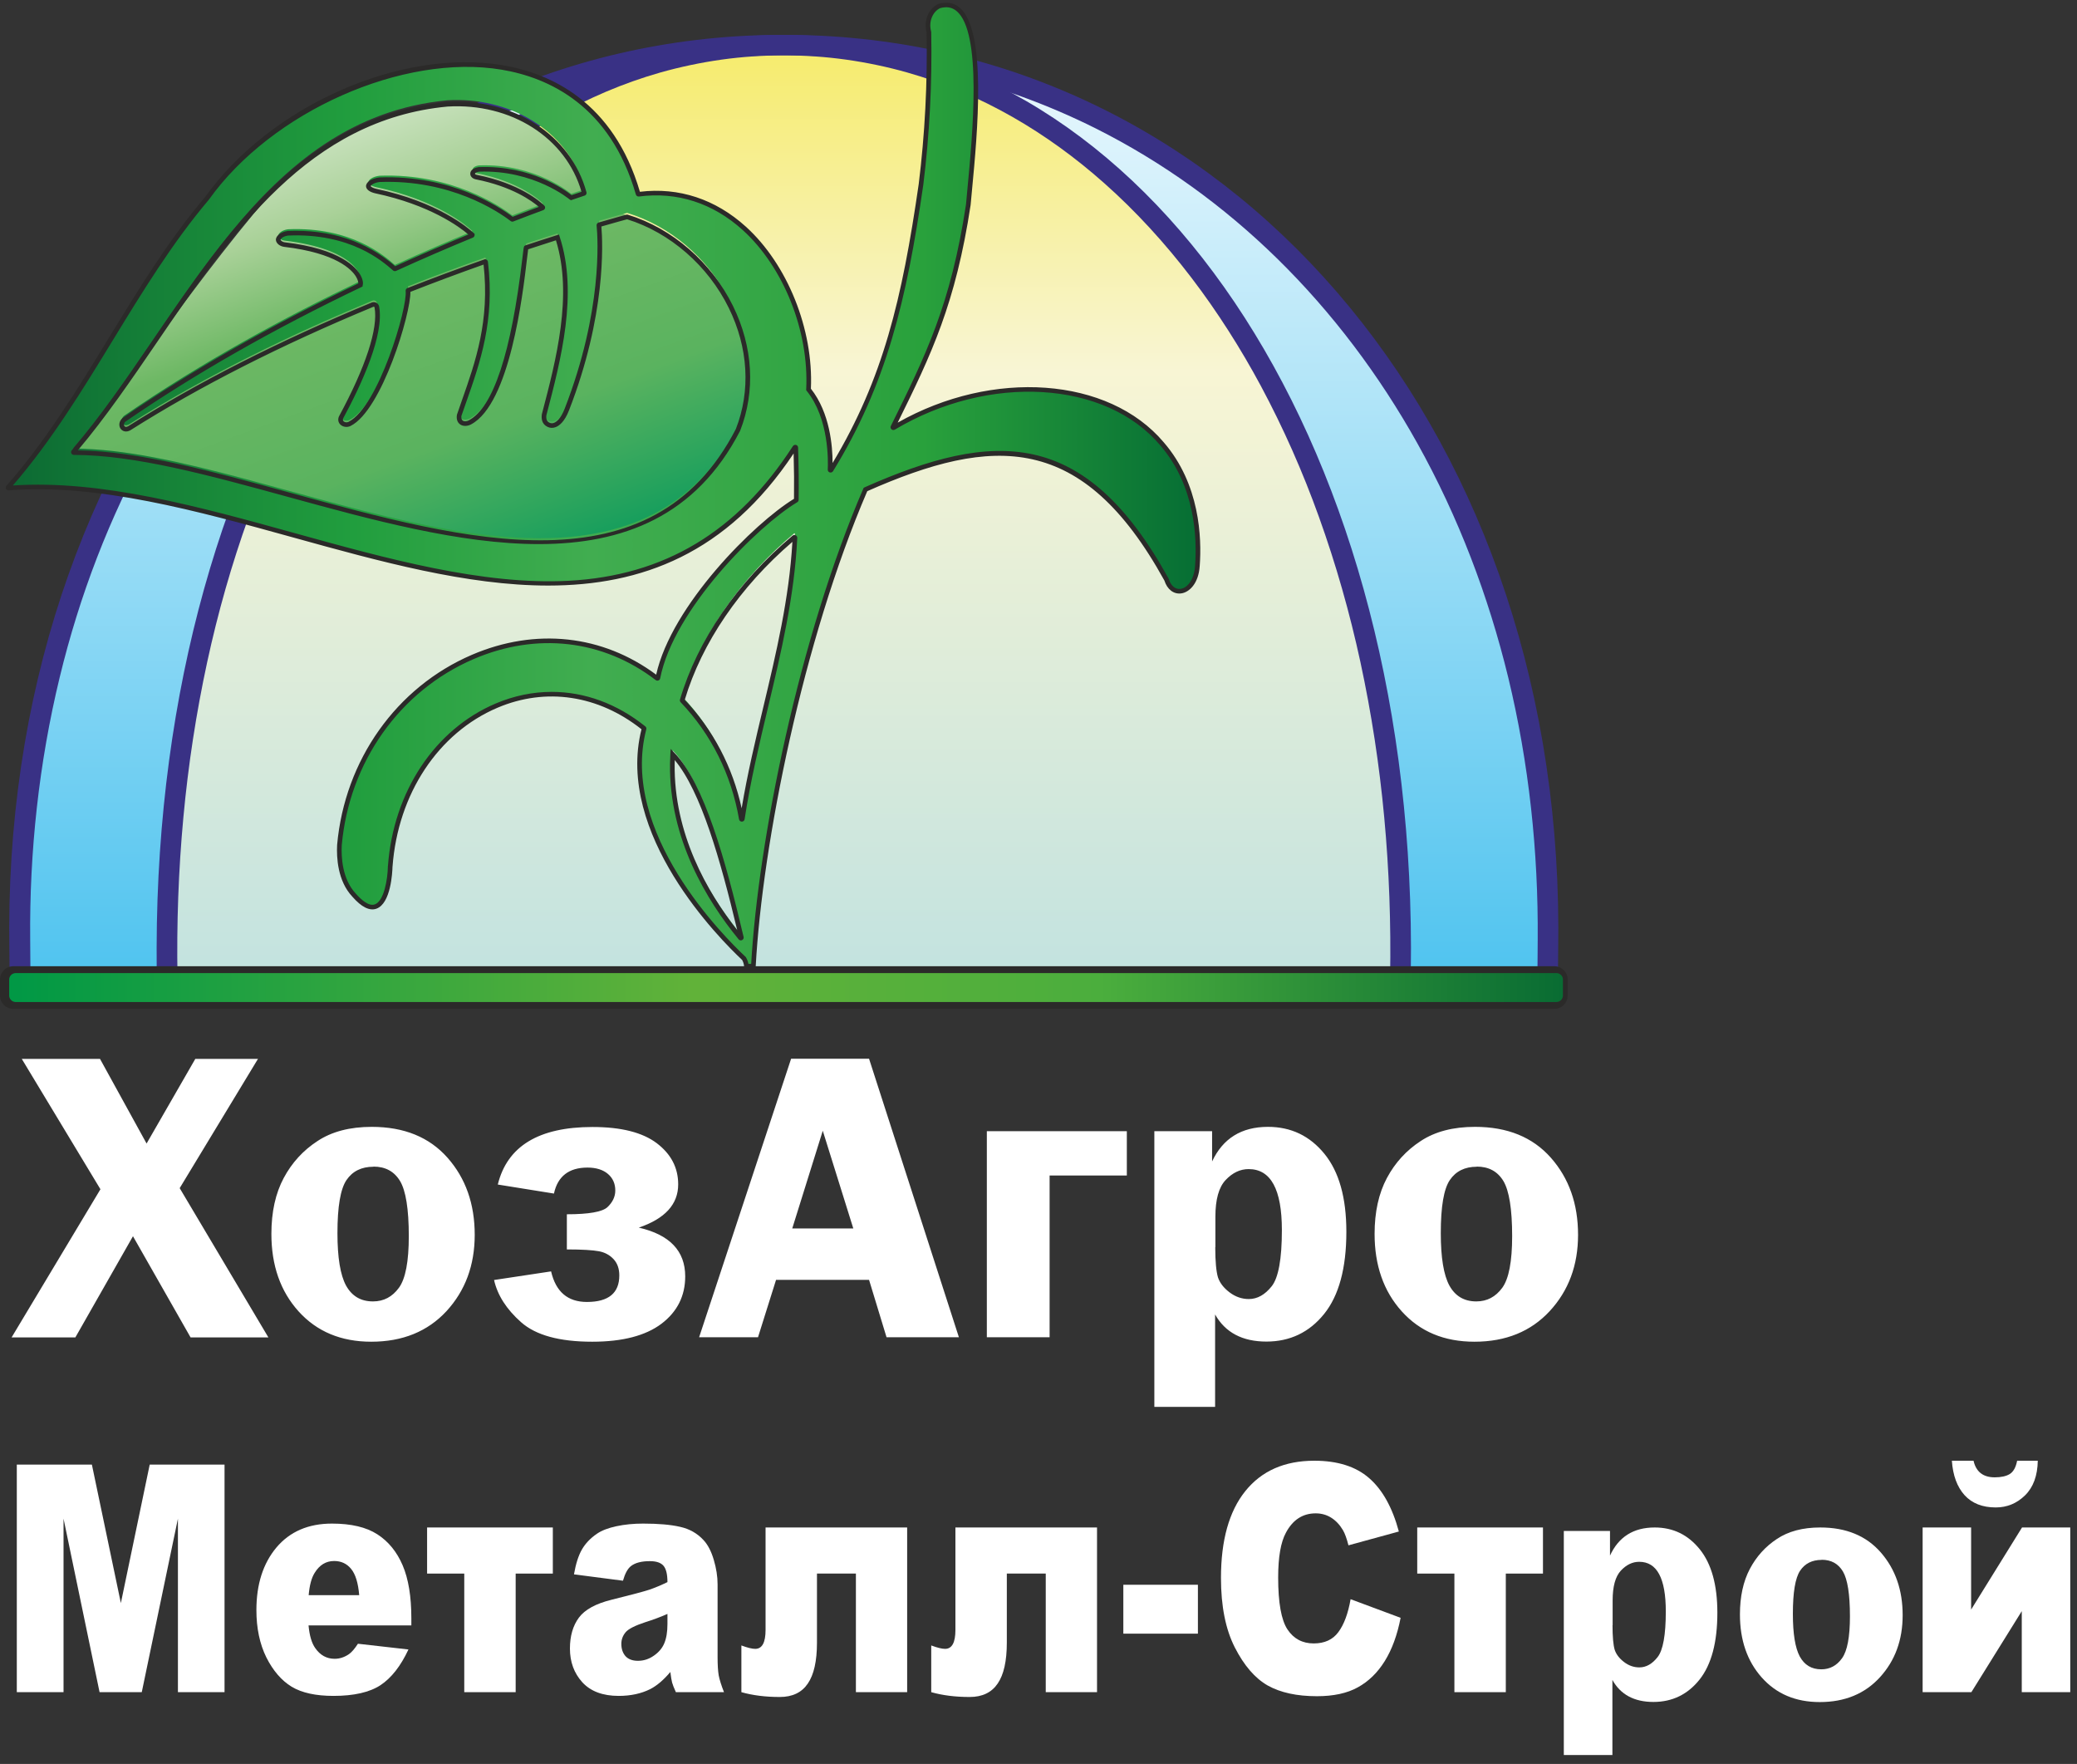
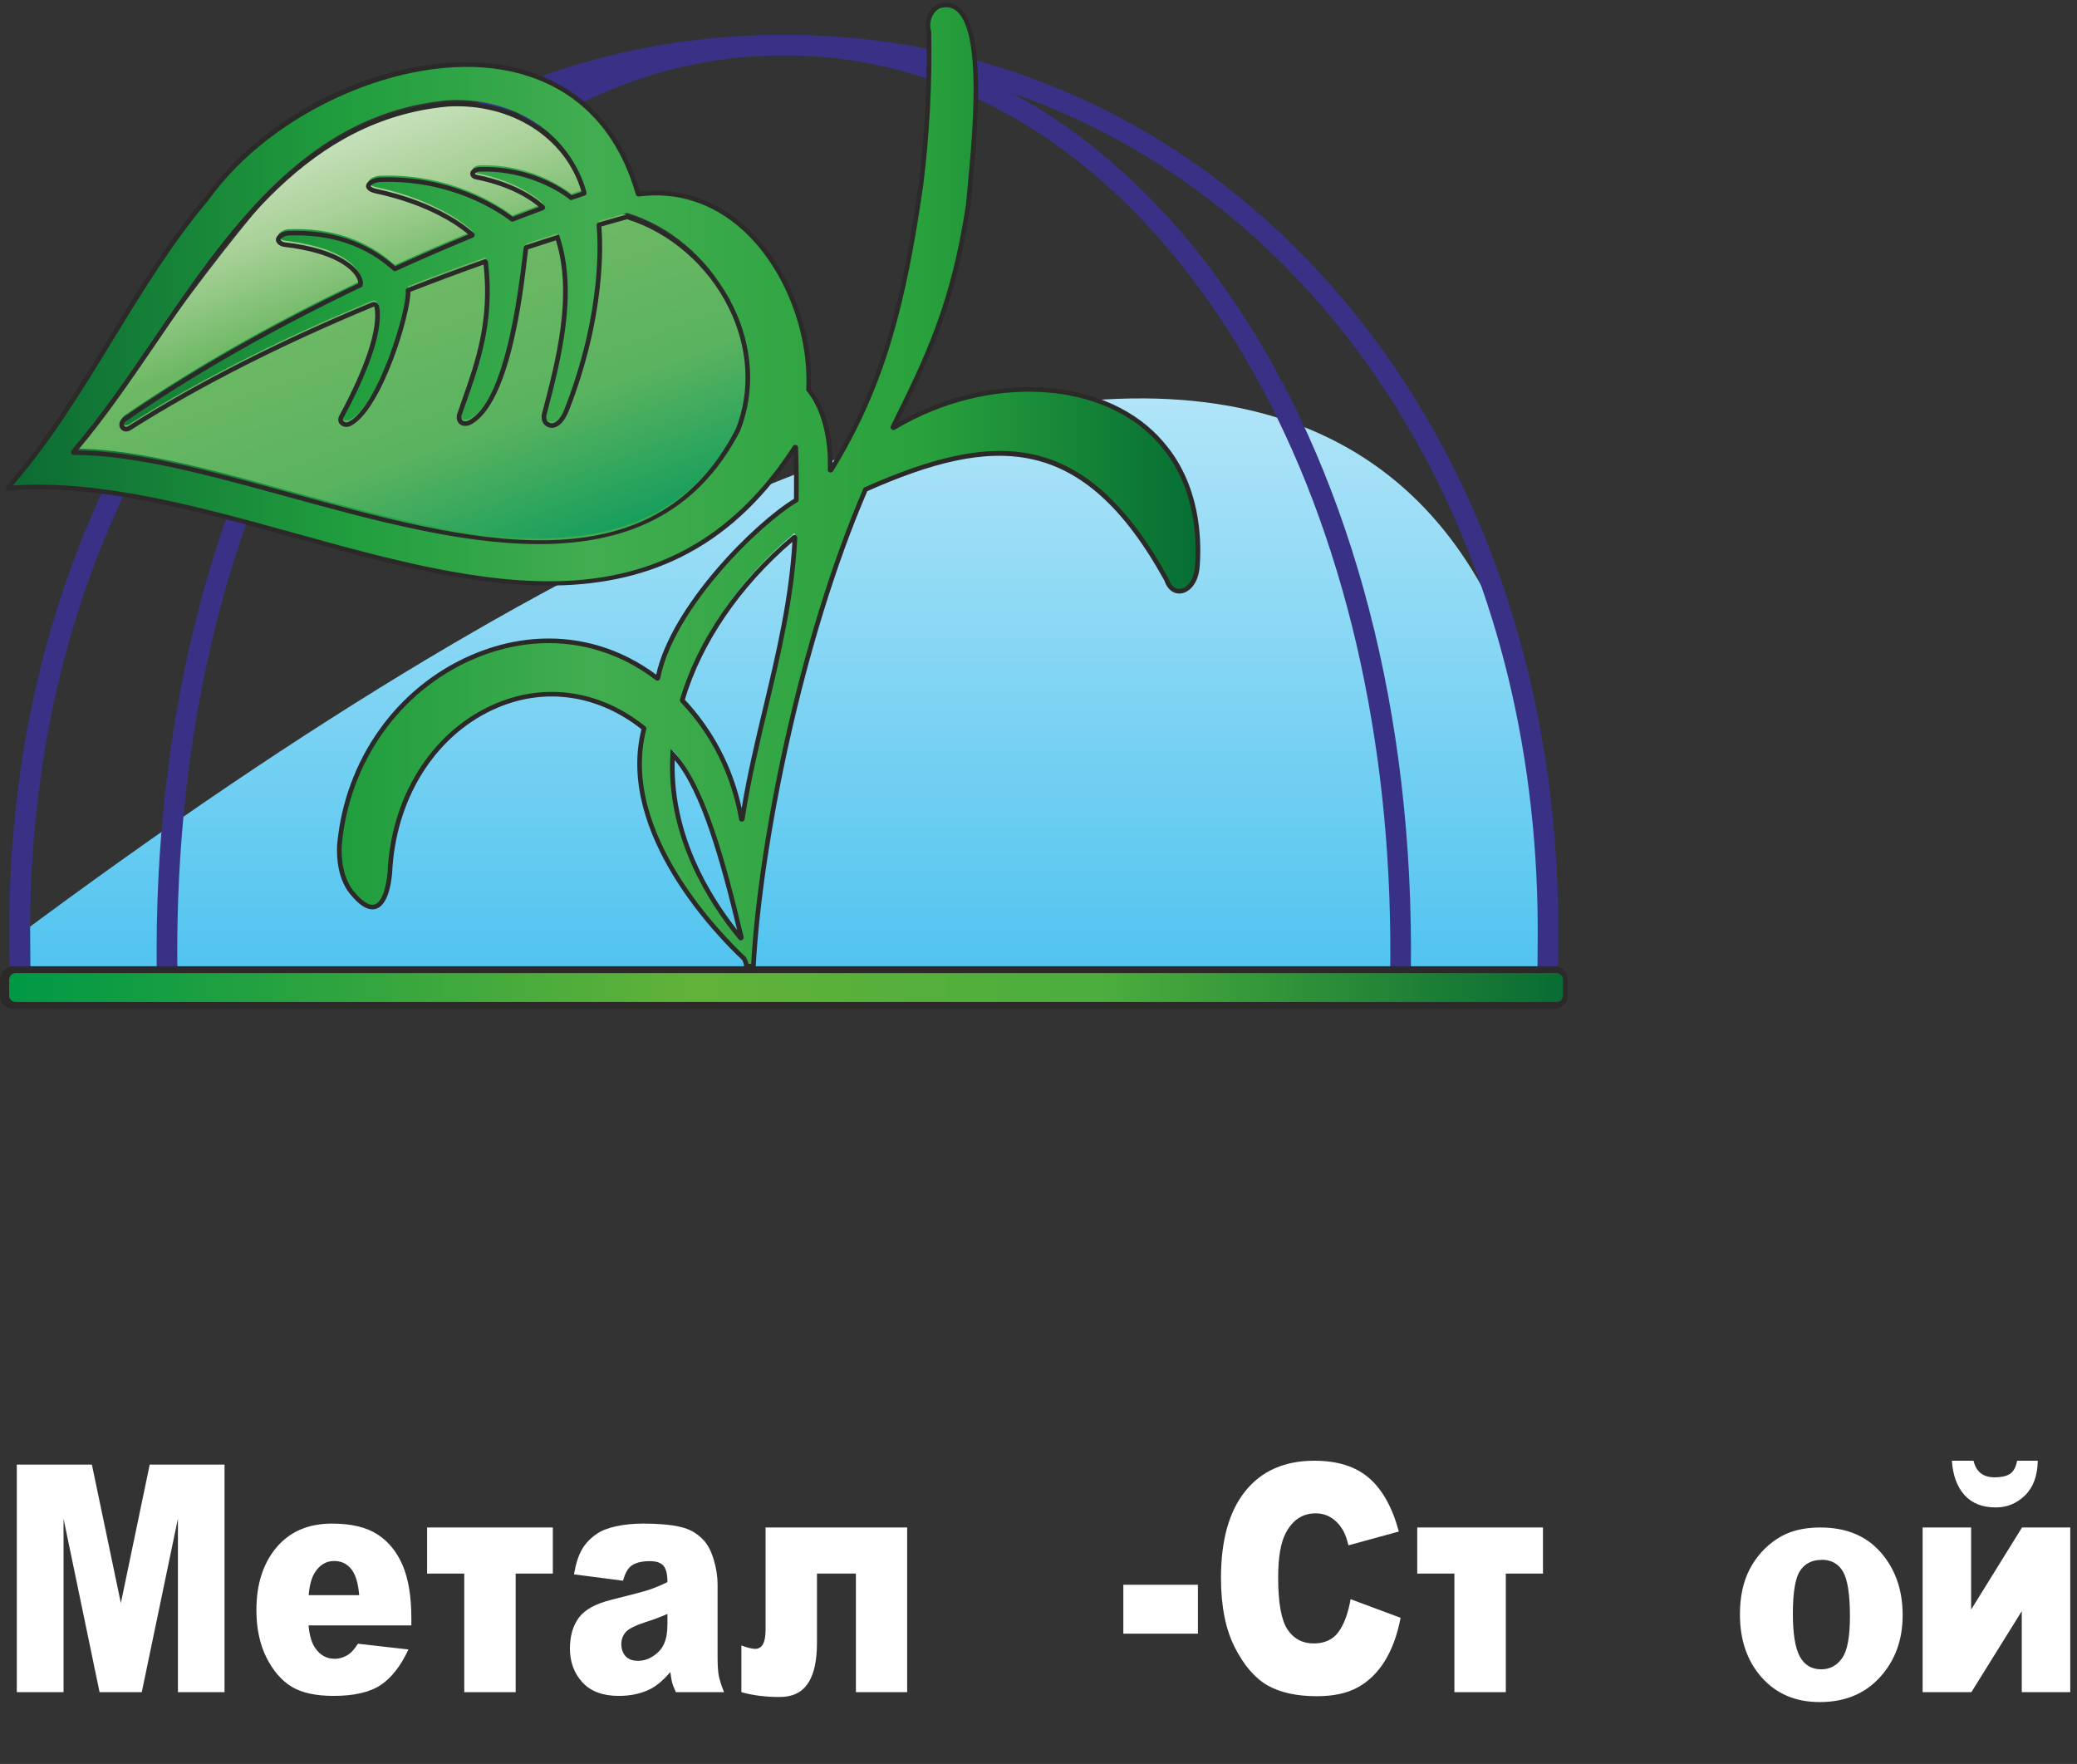
<svg xmlns="http://www.w3.org/2000/svg" width="179" height="152" viewBox="0 0 179 152" fill="none">
  <rect x="0" y="0" width="179" height="152" fill="#333333" stroke="none" />
-   <path d="M22.24 91.234L15.486 102.384L23.13 115.246H16.424L11.46 106.528L6.495 115.246H1L8.656 102.48L1.877 91.246H8.619L12.633 98.54L16.831 91.246H22.253L22.24 91.234ZM32.033 97.103C34.824 97.103 36.997 97.989 38.566 99.761C40.134 101.534 40.912 103.749 40.912 106.408C40.912 109.031 40.097 111.222 38.48 112.983C36.862 114.731 34.701 115.618 31.996 115.618C29.391 115.618 27.304 114.743 25.735 113.007C24.167 111.27 23.389 109.043 23.389 106.324C23.389 104.432 23.747 102.827 24.451 101.51C25.155 100.192 26.13 99.127 27.366 98.324C28.6 97.51 30.156 97.103 32.046 97.103H32.033ZM32.182 100.54C31.157 100.54 30.379 100.923 29.86 101.689C29.341 102.456 29.082 103.977 29.082 106.264C29.082 108.36 29.329 109.869 29.823 110.779C30.329 111.689 31.095 112.145 32.145 112.145C33.071 112.145 33.812 111.749 34.379 110.971C34.948 110.193 35.231 108.707 35.231 106.516C35.231 104.181 34.972 102.6 34.478 101.773C33.972 100.935 33.206 100.528 32.182 100.528V100.54ZM48.853 107.678V104.636C50.73 104.636 51.903 104.432 52.348 104.025C52.792 103.606 53.027 103.127 53.027 102.588C53.027 102.001 52.816 101.522 52.397 101.163C51.977 100.803 51.384 100.612 50.631 100.612C49.025 100.612 48.062 101.366 47.741 102.851L42.901 102.073C43.715 98.767 46.432 97.115 51.063 97.115C53.533 97.115 55.373 97.582 56.608 98.516C57.831 99.45 58.448 100.623 58.448 102.061C58.448 103.773 57.312 105.019 55.052 105.785C57.719 106.396 59.053 107.797 59.053 109.989C59.053 111.678 58.361 113.043 57.003 114.072C55.632 115.102 53.644 115.618 51.038 115.618C48.21 115.618 46.173 115.055 44.913 113.941C43.654 112.827 42.876 111.618 42.579 110.3L47.494 109.558C47.902 111.318 48.927 112.192 50.582 112.192C52.446 112.192 53.373 111.426 53.373 109.905C53.373 109.33 53.212 108.863 52.879 108.504C52.545 108.145 52.125 107.917 51.607 107.821C51.088 107.725 50.174 107.665 48.853 107.665V107.678ZM74.897 91.234L82.64 115.234H76.404L74.897 110.288H66.882L65.326 115.234H60.251L68.179 91.234H74.909H74.897ZM68.278 105.857H73.539L70.908 97.438L68.278 105.857ZM85.048 115.234V97.474H97.113V101.294H90.457V115.234H85.048ZM99.484 121.234V97.474H104.461V100.085C105.387 98.109 106.98 97.103 109.277 97.103C111.265 97.103 112.883 97.881 114.142 99.426C115.402 100.971 116.032 103.21 116.032 106.144C116.032 109.282 115.389 111.642 114.118 113.222C112.846 114.803 111.179 115.606 109.141 115.606C107.078 115.606 105.597 114.827 104.72 113.27V121.234H99.472H99.484ZM104.733 107.462C104.733 108.719 104.819 109.581 104.967 110.072C105.127 110.552 105.461 110.983 105.967 111.366C106.474 111.749 107.029 111.941 107.622 111.941C108.363 111.941 109.017 111.57 109.598 110.839C110.178 110.108 110.475 108.492 110.475 106.001C110.475 102.492 109.524 100.743 107.61 100.743C106.881 100.743 106.226 101.054 105.634 101.677C105.041 102.3 104.745 103.354 104.745 104.851V107.486L104.733 107.462ZM127.121 97.103C129.912 97.103 132.086 97.989 133.654 99.761C135.222 101.534 136 103.749 136 106.408C136 109.031 135.185 111.222 133.555 112.983C131.937 114.731 129.776 115.618 127.072 115.618C124.454 115.618 122.379 114.743 120.811 113.007C119.243 111.27 118.465 109.043 118.465 106.324C118.465 104.432 118.823 102.827 119.527 101.51C120.231 100.192 121.206 99.127 122.441 98.324C123.676 97.51 125.232 97.103 127.121 97.103ZM127.269 100.54C126.244 100.54 125.466 100.923 124.948 101.689C124.429 102.456 124.17 103.977 124.17 106.264C124.17 108.36 124.417 109.869 124.911 110.779C125.417 111.689 126.183 112.145 127.232 112.145C128.158 112.145 128.899 111.749 129.468 110.971C130.035 110.193 130.32 108.707 130.32 106.516C130.32 104.181 130.06 102.6 129.567 101.773C129.06 100.935 128.294 100.528 127.269 100.528V100.54Z" fill="white" />
  <path fill-rule="evenodd" clip-rule="evenodd" d="M61.843 142.794V136.52C61.843 135.852 61.734 135.151 61.517 134.42C61.3 133.68 61.003 133.109 60.627 132.708C60.091 132.128 59.421 131.749 58.618 131.571C57.815 131.384 56.751 131.29 55.426 131.29C54.601 131.29 53.834 131.366 53.125 131.517C52.415 131.669 51.858 131.883 51.453 132.16C50.888 132.543 50.454 132.998 50.15 133.524C49.853 134.041 49.625 134.755 49.466 135.664L53.689 136.213C53.863 135.597 54.091 135.178 54.373 134.955C54.735 134.67 55.278 134.527 56.002 134.527C56.566 134.527 56.961 134.661 57.185 134.929C57.409 135.196 57.522 135.664 57.522 136.333C56.971 136.601 56.45 136.819 55.958 136.988C55.466 137.149 54.391 137.434 52.734 137.845C51.351 138.184 50.403 138.701 49.889 139.396C49.375 140.092 49.118 140.979 49.118 142.058C49.118 143.209 49.473 144.176 50.182 144.961C50.899 145.745 51.945 146.138 53.32 146.138C54.355 146.138 55.264 145.942 56.045 145.55C56.617 145.255 57.192 144.765 57.771 144.078C57.822 144.488 57.872 144.791 57.923 144.988C57.974 145.175 58.083 145.451 58.249 145.817H62.396C62.164 145.229 62.013 144.747 61.94 144.372C61.875 143.989 61.843 143.463 61.843 142.794ZM57.522 139.945C57.522 140.622 57.431 141.175 57.25 141.603C57.076 142.022 56.776 142.379 56.349 142.673C55.929 142.968 55.474 143.115 54.981 143.115C54.511 143.115 54.152 142.981 53.906 142.714C53.667 142.437 53.548 142.085 53.548 141.657C53.548 141.282 53.671 140.948 53.917 140.654C54.156 140.368 54.724 140.079 55.622 139.784C56.28 139.579 56.914 139.343 57.522 139.075V139.945Z" fill="white" />
  <path fill-rule="evenodd" clip-rule="evenodd" d="M174.262 131.625L169.875 138.701V131.625H165.696V145.817H169.897L174.24 138.835V145.817H178.42V131.625H174.262Z" fill="white" />
  <path fill-rule="evenodd" clip-rule="evenodd" d="M36.808 135.598H40.011V145.817H44.441V135.598H47.644V131.625H36.808V135.598Z" fill="white" />
  <path fill-rule="evenodd" clip-rule="evenodd" d="M32.519 132.213C31.564 131.598 30.261 131.29 28.611 131.29C26.577 131.29 24.981 131.977 23.823 133.35C22.672 134.724 22.097 136.52 22.097 138.741C22.097 140.301 22.383 141.661 22.954 142.82C23.534 143.971 24.261 144.814 25.137 145.349C26.012 145.875 27.214 146.138 28.741 146.138C30.5 146.138 31.85 145.83 32.791 145.215C33.732 144.591 34.535 143.565 35.201 142.138L30.847 141.644C30.572 142.072 30.315 142.37 30.076 142.54C29.686 142.807 29.273 142.941 28.839 142.941C28.151 142.941 27.594 142.633 27.167 142.018C26.863 141.59 26.671 140.939 26.591 140.065H35.451V139.45C35.451 137.577 35.201 136.057 34.702 134.888C34.202 133.72 33.475 132.829 32.519 132.213ZM26.602 137.457C26.675 136.609 26.845 135.972 27.113 135.544C27.532 134.857 28.093 134.514 28.795 134.514C29.403 134.514 29.892 134.741 30.261 135.196C30.637 135.651 30.869 136.404 30.956 137.457H26.602Z" fill="white" />
  <path fill-rule="evenodd" clip-rule="evenodd" d="M65.978 140.453C65.978 141.542 65.682 142.085 65.088 142.085C64.813 142.085 64.415 141.987 63.894 141.791V145.817C64.871 146.094 65.975 146.232 67.205 146.232C68.291 146.232 69.094 145.848 69.615 145.081C70.144 144.315 70.408 143.138 70.408 141.55V135.598H73.763V145.817H78.181V131.625H65.978V140.453Z" fill="white" />
  <path fill-rule="evenodd" clip-rule="evenodd" d="M122.14 135.598H125.343V145.817H129.773V135.598H132.976V131.625H122.14V135.598Z" fill="white" />
  <path fill-rule="evenodd" clip-rule="evenodd" d="M171.994 129.899C172.971 129.899 173.814 129.552 174.523 128.856C175.233 128.16 175.599 127.166 175.62 125.873H173.84C173.731 126.444 173.517 126.827 173.199 127.023C172.888 127.211 172.457 127.304 171.907 127.304C170.908 127.304 170.3 126.827 170.083 125.873H168.216C168.303 127.139 168.668 128.129 169.312 128.843C169.957 129.547 170.85 129.899 171.994 129.899Z" fill="white" />
  <path fill-rule="evenodd" clip-rule="evenodd" d="M10.416 138.141L7.919 126.208H1.448V145.818H5.476V130.864L8.581 145.818H12.218L15.334 130.864V145.818H19.351V126.208H12.902L10.416 138.141Z" fill="white" />
  <path fill-rule="evenodd" clip-rule="evenodd" d="M115.344 140.64C114.866 141.291 114.157 141.617 113.216 141.617C112.246 141.617 111.493 141.216 110.958 140.413C110.422 139.601 110.155 138.108 110.155 135.932C110.155 134.175 110.379 132.887 110.828 132.066C111.421 130.96 112.275 130.408 113.39 130.408C113.882 130.408 114.327 130.533 114.725 130.782C115.124 131.032 115.46 131.389 115.735 131.852C115.901 132.129 116.06 132.566 116.213 133.163L120.556 131.973C119.998 129.904 119.144 128.37 117.993 127.371C116.85 126.372 115.275 125.873 113.27 125.873C110.708 125.873 108.725 126.747 107.321 128.495C105.924 130.234 105.226 132.726 105.226 135.972C105.226 138.407 105.624 140.404 106.42 141.965C107.216 143.525 108.16 144.618 109.253 145.242C110.354 145.857 111.769 146.165 113.498 146.165C114.924 146.165 116.097 145.911 117.016 145.402C117.943 144.894 118.717 144.141 119.339 143.142C119.961 142.143 120.418 140.899 120.708 139.41L116.397 137.805C116.18 139.044 115.829 139.989 115.344 140.64Z" fill="white" />
-   <path fill-rule="evenodd" clip-rule="evenodd" d="M82.34 140.453C82.34 141.542 82.044 142.085 81.45 142.085C81.175 142.085 80.777 141.987 80.256 141.791V145.817C81.233 146.094 82.337 146.232 83.567 146.232C84.653 146.232 85.456 145.848 85.978 145.081C86.506 144.315 86.77 143.138 86.77 141.55V135.598H90.125V145.817H94.544V131.625H82.34V140.453Z" fill="white" />
  <path d="M103.238 136.561H96.811V140.775H103.238V136.561Z" fill="white" />
-   <path fill-rule="evenodd" clip-rule="evenodd" d="M142.605 131.625C140.767 131.625 139.493 132.442 138.753 134.048V131.927H134.773V151.234H138.96V144.763C139.661 146.028 140.846 146.66 142.496 146.66C144.125 146.66 145.459 146.008 146.476 144.724C147.493 143.439 148.006 141.522 148.006 138.973C148.006 136.588 147.503 134.768 146.496 133.513C145.488 132.258 144.195 131.625 142.605 131.625ZM142.861 142.787C142.397 143.381 141.874 143.682 141.281 143.682C140.807 143.682 140.362 143.527 139.958 143.215C139.553 142.904 139.286 142.554 139.157 142.164C139.039 141.765 138.97 141.065 138.97 140.043L138.98 140.062V137.921C138.98 136.705 139.217 135.849 139.691 135.342C140.165 134.837 140.688 134.583 141.271 134.583C142.802 134.583 143.562 136.004 143.562 138.855C143.562 140.88 143.325 142.194 142.861 142.787Z" fill="white" />
  <path fill-rule="evenodd" clip-rule="evenodd" d="M156.874 131.625C155.363 131.625 154.119 131.956 153.131 132.618C152.143 133.27 151.363 134.136 150.8 135.206C150.237 136.277 149.951 137.581 149.951 139.118C149.951 141.327 150.573 143.137 151.827 144.548C153.082 145.959 154.741 146.67 156.834 146.67C158.997 146.67 160.725 145.95 162.019 144.529C163.323 143.099 163.975 141.318 163.975 139.186C163.975 137.026 163.353 135.226 162.098 133.785C160.844 132.345 159.106 131.625 156.874 131.625ZM158.75 142.894C158.296 143.527 157.704 143.848 156.963 143.848C156.123 143.848 155.511 143.478 155.106 142.738C154.711 141.999 154.513 140.773 154.513 139.07C154.513 137.211 154.721 135.975 155.136 135.352C155.551 134.729 156.173 134.418 156.993 134.418V134.408C157.812 134.408 158.424 134.739 158.829 135.42C159.224 136.092 159.432 137.376 159.432 139.274C159.432 141.055 159.205 142.262 158.75 142.894Z" fill="white" />
-   <path fill-rule="evenodd" clip-rule="evenodd" d="M1.108 86.334C1.078 85.373 1.047 81.94 1.047 80.999C0.672 36.577 29.724 3.175 67.562 3.235C105.4 3.175 134.452 36.577 134.076 80.999C134.066 81.95 134.046 85.383 134.015 86.334H1.108Z" fill="url(#paint0_linear_2_363)" />
-   <path fill-rule="evenodd" clip-rule="evenodd" d="M13.787 85.725C12.426 38.831 36.287 3.177 67.554 3.247C98.82 3.187 122.681 38.831 121.32 85.725H13.787Z" fill="url(#paint1_linear_2_363)" />
+   <path fill-rule="evenodd" clip-rule="evenodd" d="M1.108 86.334C1.078 85.373 1.047 81.94 1.047 80.999C105.4 3.175 134.452 36.577 134.076 80.999C134.066 81.95 134.046 85.383 134.015 86.334H1.108Z" fill="url(#paint0_linear_2_363)" />
  <path fill-rule="evenodd" clip-rule="evenodd" d="M13.55 85.727C13.509 84.356 13.489 82.995 13.499 81.643C13.55 59.462 19.269 40.034 28.706 26.041C38.163 12.018 51.358 3.45 66.311 3.029C66.717 3.019 67.133 3.009 67.55 3.009C67.966 3.009 68.383 3.009 68.789 3.029C83.742 3.45 96.937 12.018 106.394 26.041C115.831 40.034 121.56 59.473 121.601 81.643C121.601 82.995 121.58 84.356 121.55 85.727L121.54 85.957H13.55L13.54 85.727H13.55ZM15.297 84.196H119.802C119.884 79.602 119.721 74.997 119.295 70.423C118.878 65.929 118.197 61.464 117.243 57.05C116.329 52.826 115.14 48.632 113.667 44.539C112.276 40.665 110.61 36.891 108.669 33.268C105.195 26.802 100.675 20.666 95.139 15.761C90.284 11.457 84.635 8.084 78.206 6.252C76.479 5.762 74.711 5.392 72.934 5.141C71.156 4.891 69.358 4.771 67.55 4.771C65.742 4.771 63.944 4.891 62.166 5.141C60.389 5.392 58.631 5.762 56.894 6.252C50.474 8.084 44.827 11.457 39.961 15.761C34.425 20.666 29.904 26.802 26.43 33.268C24.49 36.891 22.824 40.665 21.433 44.539C19.96 48.632 18.771 52.826 17.857 57.05C16.902 61.464 16.222 65.929 15.805 70.423C15.379 74.997 15.216 79.602 15.297 84.196Z" fill="#393185" />
  <path fill-rule="evenodd" clip-rule="evenodd" d="M0.864 86.346C0.834 85.525 0.814 82.883 0.804 81.541L0.793 79.97C0.834 58.079 8.016 38.921 19.86 25.198C31.714 11.465 48.221 3.167 66.912 3.007H68.192C86.882 3.167 103.399 11.465 115.243 25.198C127.088 38.921 134.269 58.079 134.3 79.97L134.29 81.541C134.28 82.873 134.259 85.525 134.229 86.346L134.219 86.576H0.864L0.854 86.346H0.864ZM2.612 84.815H132.492C132.502 84.024 132.512 83.243 132.512 82.453L132.522 80.991C132.583 73.394 131.77 65.767 129.983 58.38C128.276 51.363 125.696 44.557 122.151 38.201C118.87 32.325 114.817 26.93 110.043 22.256C105.471 17.781 100.24 13.978 94.409 11.055C90.245 8.973 85.887 7.401 81.407 6.35C76.897 5.289 72.265 4.759 67.562 4.759C62.859 4.759 58.227 5.289 53.717 6.35C49.237 7.401 44.879 8.973 40.714 11.055C34.883 13.978 29.652 17.781 25.081 22.256C20.307 26.93 16.244 32.325 12.973 38.201C9.428 44.557 6.837 51.363 5.141 58.38C3.353 65.767 2.53 73.394 2.602 80.991L2.612 82.462C2.612 83.243 2.622 84.034 2.632 84.815H2.612Z" fill="#393185" />
  <path fill-rule="evenodd" clip-rule="evenodd" d="M56.559 19.838C59.809 21.66 62.826 24.282 63.812 27.976C64.787 31.93 64.776 35.883 62.582 39.457C60.642 42.54 56.681 44.662 53.267 45.773C49.672 46.934 46.35 46.854 42.632 46.474C36.669 45.863 31.286 44.462 25.567 42.79C22.438 41.869 19.482 40.958 16.272 40.308C14.616 39.977 12.961 39.707 11.274 39.507C9.639 39.317 7.983 39.157 6.338 39.007C7.993 36.734 9.7 34.492 11.366 32.22C14.759 27.596 18.172 22.881 21.828 18.457C26.237 13.132 31.398 9.479 38.549 8.988C42.602 8.718 46.949 10.44 49.164 13.763C53.542 20.309 49.905 16.105 56.549 19.828L56.559 19.838Z" fill="url(#paint2_linear_2_363)" />
  <path d="M133.945 86.938H1.16C0.52 86.938 0 86.425 0 85.795V84.404C0 83.773 0.52 83.26 1.16 83.26H133.945C134.585 83.26 135.105 83.773 135.105 84.404V85.795C135.105 86.425 134.585 86.938 133.945 86.938ZM1.203 85.753H133.902V84.445H1.203V85.753Z" fill="#2B2A29" />
  <path fill-rule="evenodd" clip-rule="evenodd" d="M64.328 83.259C64.515 83.261 64.707 83.259 64.87 83.256L64.928 83.26C65.515 72.56 68.99 55.164 74.582 42.193C74.587 42.182 74.595 42.174 74.605 42.169C85.572 37.311 93.405 37.019 100.535 49.948C101.065 51.659 103.049 51.118 103.194 48.752C103.328 46.936 103.427 42.042 100.143 38.245C95.483 32.716 85.366 31.876 77.015 36.852C76.978 36.874 76.935 36.835 76.954 36.796C80.134 30.366 82.162 26.14 83.449 17.654C83.449 17.654 83.45 17.653 83.45 17.652C83.874 12.795 85.557 -0.729 80.983 0.507C80.98 0.508 80.976 0.51 80.972 0.511C80.251 0.82 79.788 1.78 80.053 2.762C80.053 2.765 80.054 2.768 80.054 2.771C80.13 6.628 79.974 11.049 79.373 15.9C77.978 25.535 76.345 32.818 71.621 40.502C71.597 40.54 71.536 40.524 71.538 40.48C71.581 39.644 71.641 35.985 69.681 33.559C70.081 25.533 64.279 15.522 55.041 16.738C55.02 16.741 55 16.728 54.994 16.708C49.831 -1.231 26.339 5.167 17.837 17.093C17.837 17.094 17.836 17.094 17.836 17.095C11.352 24.741 7.34 34.461 0.708 41.989C0.682 42.018 0.704 42.062 0.743 42.059C23.267 40.28 52.252 63.735 68.5 38.552C68.523 38.516 68.579 38.527 68.581 38.57C68.627 39.935 68.651 41.464 68.627 43.071C68.627 43.086 68.62 43.099 68.607 43.107C65.103 45.203 57.857 52.479 56.697 58.421C56.691 58.452 56.655 58.465 56.629 58.445C46.01 50.306 30.538 58.562 29.254 72.811C29.214 73.57 29.193 75.723 30.513 77.132C32.939 79.92 33.595 76.369 33.63 74.657C33.63 74.656 33.629 74.656 33.629 74.655C34.539 62.485 46.489 55.522 55.489 62.749C55.502 62.76 55.508 62.778 55.504 62.794C53.341 71.091 60.758 79.511 64.032 82.571C64.079 82.649 64.215 82.778 64.257 82.905C64.302 83.041 64.321 83.163 64.328 83.259ZM49.298 16.67C49.273 16.679 49.247 16.688 49.225 16.695C49.225 16.695 46.172 14.072 41.285 14.251C40.577 14.344 40.608 14.831 41.046 14.918C44.717 15.642 46.47 17.221 46.766 17.512C46.789 17.534 46.781 17.57 46.751 17.581C45.993 17.86 45.13 18.185 44.176 18.554C44.162 18.56 44.147 18.559 44.135 18.549C43.156 17.802 38.958 14.914 32.718 15.142C32.105 15.214 31.733 15.5 31.75 15.713C31.764 15.886 32.039 16.042 32.368 16.119C37.586 17.221 40.153 19.383 40.69 19.882C40.713 19.904 40.705 19.939 40.675 19.951C38.677 20.773 36.445 21.73 34.056 22.82C34.04 22.827 34.023 22.826 34.01 22.814C33.166 22.075 30.303 19.527 24.828 19.756C24.292 19.828 23.967 20.114 23.982 20.327C23.994 20.5 24.226 20.698 24.522 20.733C30.633 21.455 31.244 23.852 31.053 24.21C31.05 24.216 31.054 24.22 31.048 24.223C24.679 27.265 17.487 31.151 10.694 35.83C10.229 36.248 10.621 36.874 11.151 36.553C17.936 32.256 25.367 28.702 32.11 25.909C32.27 25.843 32.448 25.942 32.479 26.111C32.928 28.544 30.87 32.898 29.393 35.631C29.391 35.634 29.39 35.637 29.389 35.641C29.21 36.108 29.748 36.375 30.125 36.187C32.816 34.842 35.336 26.162 35.162 24.708C35.16 24.69 35.172 24.673 35.188 24.666C37.528 23.746 39.751 22.924 41.797 22.203C41.823 22.194 41.852 22.212 41.855 22.24C42.521 27.815 40.9 31.58 39.578 35.43C39.578 35.43 39.578 35.431 39.578 35.431C39.463 36.145 40.05 36.295 40.504 36.054C44.346 34.018 45.193 21.342 45.349 20.992L45.367 20.982C46.327 20.663 47.218 20.377 48.045 20.116C49.648 24.989 48.088 30.843 46.897 35.39C46.804 36.062 47.194 36.221 47.271 36.26C47.706 36.48 48.364 36.206 48.855 34.943C52.291 26.109 51.671 19.598 51.619 19.064C51.617 19.043 51.632 19.026 51.652 19.02C53.099 18.599 53.952 18.373 54.044 18.349C54.051 18.347 54.056 18.348 54.063 18.35C61.483 20.625 66.535 29.212 63.601 36.706L63.599 36.712C53.003 57.256 23.535 38.672 6.371 38.66C6.334 38.66 6.315 38.619 6.338 38.592C15.757 27.621 22.239 10.168 38.57 8.642C43.783 8.332 48.95 11.105 50.351 16.274C50.356 16.295 50.348 16.316 50.327 16.323C50.221 16.357 49.867 16.474 49.298 16.67ZM57.945 65.482C57.949 65.207 57.96 64.933 57.975 64.659C60.465 67.243 62.231 73.406 63.892 80.436C63.903 80.481 63.846 80.513 63.816 80.478C61.299 77.413 57.861 72.109 57.945 65.482ZM58.798 59.995C60.367 54.662 63.966 49.727 68.437 45.967C68.466 45.942 68.513 45.965 68.512 46.003C68.109 54.382 65.218 62.053 63.975 70.224C63.968 70.273 63.902 70.273 63.893 70.225C63.205 66.226 61.357 62.699 58.808 60.036C58.797 60.025 58.793 60.01 58.798 59.995Z" fill="url(#paint3_linear_2_363)" />
  <path d="M65.117 83.469L64.858 83.454C64.708 83.457 64.514 83.459 64.326 83.456L64.143 83.454L64.129 83.275C64.12 83.169 64.099 83.065 64.066 82.966C64.038 82.88 64.001 82.797 63.957 82.719C62.053 80.936 53.011 71.878 55.285 62.841C51.563 59.893 47.047 59.216 42.88 60.985C37.766 63.155 34.298 68.399 33.83 74.669L33.827 74.669C33.816 75.174 33.685 77.863 32.437 78.304C31.845 78.514 31.146 78.163 30.361 77.261C29.093 75.907 28.997 73.885 29.054 72.801C29.713 65.488 34.164 59.217 40.67 56.426C46.153 54.074 51.927 54.701 56.551 58.138C57.872 52.174 64.992 45.079 68.428 42.983C68.445 41.72 68.435 40.407 68.396 39.075C62.642 47.724 55.276 50.458 47.242 50.459C40.228 50.459 32.705 48.375 25.296 46.323C17.003 44.026 8.425 41.649 0.759 42.255C0.664 42.263 0.567 42.212 0.522 42.125C0.478 42.038 0.491 41.934 0.557 41.86C3.956 38.001 6.715 33.482 9.383 29.112C11.91 24.973 14.523 20.693 17.682 16.968L17.683 16.97C23.296 9.125 34.532 4.151 43.298 5.616C47.45 6.31 52.866 8.769 55.15 16.526C58.505 16.121 61.66 17.159 64.28 19.533C67.868 22.784 70.115 28.386 69.885 33.495C71.531 35.58 71.755 38.465 71.753 39.9C76.114 32.623 77.739 25.793 79.175 15.873C79.711 11.547 79.939 7.139 79.854 2.775C79.583 1.787 80.037 0.697 80.892 0.33C81.612 0.133 82.205 0.243 82.691 0.644C85.074 2.615 84.23 11.521 83.776 16.305C83.728 16.81 83.684 17.269 83.649 17.669C82.361 26.16 80.26 30.559 77.363 36.421C85.56 31.775 95.549 32.485 100.297 38.119C103.41 41.717 103.574 46.334 103.394 48.766C103.302 50.276 102.492 51.054 101.779 51.137C101.137 51.212 100.592 50.786 100.349 50.025C93.297 37.249 85.616 37.518 74.743 42.325C69.198 55.213 65.71 72.67 65.128 83.271L65.117 83.469ZM47.549 59.62C50.373 59.62 53.165 60.628 55.616 62.596C55.69 62.655 55.722 62.752 55.698 62.844C53.381 71.732 62.419 80.737 64.254 82.452L64.288 82.495C64.354 82.605 64.408 82.722 64.448 82.844C64.471 82.915 64.49 82.988 64.504 83.062C64.584 83.062 64.663 83.062 64.738 83.061C65.353 72.393 68.854 54.974 74.398 42.115L74.428 42.045L74.521 41.99C85.645 37.062 93.495 36.77 100.711 49.854L100.727 49.89C100.909 50.478 101.286 50.799 101.731 50.745C102.284 50.681 102.915 50.026 102.994 48.74C103.169 46.366 103.012 41.866 99.99 38.373C95.277 32.781 85.231 32.188 77.119 37.021C77.025 37.077 76.909 37.065 76.829 36.993C76.748 36.921 76.726 36.807 76.774 36.709C79.773 30.645 81.94 26.263 83.251 17.625C83.285 17.234 83.329 16.774 83.376 16.269C83.824 11.556 84.655 2.784 82.433 0.947C82.049 0.629 81.591 0.547 81.036 0.698C80.458 0.947 79.994 1.772 80.247 2.712L80.255 2.767C80.34 7.15 80.111 11.577 79.572 15.925C78.13 25.888 76.394 33.118 71.793 40.604C71.733 40.7 71.616 40.742 71.509 40.71C71.403 40.678 71.333 40.579 71.338 40.47C71.374 39.756 71.456 36.074 69.525 33.684L69.479 33.625L69.481 33.549C69.731 28.532 67.532 23.015 64.008 19.823C61.445 17.5 58.352 16.502 55.068 16.934C54.947 16.948 54.833 16.875 54.801 16.76C52.597 9.101 47.292 6.684 43.23 6.005C34.735 4.585 23.417 9.61 18.001 17.207C14.851 20.923 12.246 25.19 9.727 29.316C7.115 33.593 4.416 38.013 1.108 41.834C8.748 41.327 17.213 43.673 25.405 45.942C33.374 48.15 41.614 50.433 49 50.047C57.248 49.617 63.571 45.822 68.331 38.446C68.389 38.355 68.499 38.314 68.603 38.341C68.706 38.369 68.778 38.458 68.781 38.563C68.834 40.102 68.849 41.619 68.828 43.074C68.826 43.159 68.782 43.233 68.711 43.276C65.309 45.31 58.055 52.514 56.894 58.458C56.878 58.541 56.821 58.608 56.741 58.637C56.662 58.667 56.573 58.653 56.506 58.601C51.968 55.123 46.254 54.462 40.83 56.788C34.458 59.521 30.099 65.667 29.454 72.828C29.401 73.843 29.487 75.745 30.66 76.999C31.123 77.53 31.779 78.119 32.302 77.932C33.086 77.655 33.406 75.82 33.429 74.654L33.423 74.614L33.435 74.607C33.91 68.222 37.47 62.851 42.721 60.622C44.302 59.952 45.931 59.62 47.549 59.62ZM63.846 81.034C63.775 81.034 63.705 81.003 63.658 80.945C60.914 77.606 57.661 72.271 57.743 65.822C57.746 65.545 57.757 65.268 57.773 64.991L57.798 64.534L58.118 64.866C60.7 67.546 62.512 74.076 64.085 80.735C64.112 80.847 64.057 80.96 63.952 81.01C63.918 81.026 63.882 81.034 63.846 81.034ZM58.144 65.827C58.067 71.823 60.937 76.848 63.536 80.157C62.081 74.075 60.416 68.212 58.151 65.499C58.147 65.609 58.145 65.718 58.144 65.827ZM63.932 70.802C63.814 70.802 63.713 70.718 63.693 70.6C63.03 66.749 61.289 63.261 58.66 60.515C58.601 60.454 58.579 60.365 58.602 60.284L58.603 60.283C60.107 55.172 63.552 50.156 68.304 46.16C68.379 46.097 68.484 46.085 68.573 46.127C68.661 46.17 68.715 46.26 68.71 46.356C68.467 51.405 67.306 56.273 66.183 60.982C65.438 64.108 64.667 67.341 64.172 70.597C64.154 70.715 64.054 70.801 63.934 70.802C63.934 70.802 63.933 70.802 63.932 70.802ZM59.013 60.309C61.461 62.889 63.145 66.102 63.917 69.651C64.412 66.68 65.113 63.742 65.793 60.891C66.885 56.312 68.013 51.58 68.29 46.693C63.765 50.578 60.479 55.398 59.013 60.309ZM46.441 46.886C39.638 46.886 32.01 44.792 24.845 42.826C18.058 40.964 11.648 39.205 6.368 39.201C6.274 39.201 6.187 39.147 6.148 39.063C6.108 38.979 6.122 38.879 6.183 38.807C8.645 35.94 10.858 32.697 13.202 29.264C19.693 19.756 26.404 9.923 38.549 8.788C44.283 8.447 49.209 11.647 50.542 16.566C50.575 16.691 50.509 16.814 50.389 16.853C50.282 16.888 49.929 17.004 49.362 17.2L49.206 17.253L49.091 17.188C49.061 17.162 46.032 14.626 41.29 14.792C41.029 14.827 40.932 14.928 40.931 14.969C40.93 14.996 40.978 15.046 41.083 15.067C44.798 15.8 46.585 17.401 46.905 17.715C46.965 17.773 46.989 17.855 46.972 17.935C46.955 18.015 46.897 18.08 46.818 18.109C46.062 18.388 45.2 18.712 44.248 19.081C44.166 19.113 44.077 19.1 44.01 19.049C42.903 18.203 38.82 15.46 32.723 15.683C32.21 15.743 31.955 15.968 31.948 16.043C31.96 16.083 32.115 16.2 32.412 16.27C37.721 17.392 40.352 19.642 40.825 20.082L40.904 20.156L40.898 20.298C40.883 20.379 40.828 20.445 40.75 20.477C38.54 21.386 36.315 22.35 34.138 23.342C34.047 23.383 33.946 23.369 33.874 23.305C32.947 22.492 30.187 20.071 24.835 20.297C24.376 20.359 24.175 20.594 24.18 20.656C24.183 20.709 24.316 20.853 24.544 20.88C29.375 21.451 30.728 23.072 31.086 23.742C31.263 24.074 31.323 24.394 31.25 24.596L31.251 24.683L31.133 24.744C23.562 28.36 16.723 32.26 10.807 36.335C10.661 36.468 10.659 36.633 10.727 36.722C10.792 36.806 10.91 36.809 11.044 36.728C16.994 32.96 24.056 29.373 32.03 26.07C32.161 26.016 32.308 26.023 32.433 26.09C32.56 26.158 32.648 26.278 32.674 26.419C33.117 28.823 31.232 32.989 29.57 36.062C29.537 36.18 29.557 36.255 29.621 36.311C29.723 36.402 29.9 36.42 30.032 36.354C32.617 35.062 35.132 26.511 34.96 25.075C34.949 24.968 35.01 24.867 35.111 24.826C37.283 23.972 39.508 23.143 41.727 22.36L41.818 22.328L41.938 22.383C42.002 22.422 42.043 22.487 42.052 22.56C42.655 27.616 41.394 31.201 40.174 34.669C40.037 35.058 39.9 35.447 39.766 35.837C39.75 35.955 39.75 36.154 39.886 36.249C40.007 36.334 40.217 36.324 40.406 36.223C42.509 35.109 44.062 30.404 45.021 22.239C45.11 21.484 45.13 21.33 45.163 21.256L45.189 21.197L45.3 21.138C46.262 20.819 47.153 20.532 47.982 20.271L48.172 20.211L48.233 20.398C49.84 25.283 48.332 31.037 47.12 35.661L47.089 35.783C47.024 36.262 47.267 36.381 47.346 36.42C47.477 36.486 47.605 36.49 47.742 36.439C47.938 36.365 48.318 36.108 48.666 35.215C51.93 26.822 51.531 20.59 51.417 19.427C51.406 19.313 51.48 19.206 51.594 19.174C53.086 18.739 53.954 18.511 53.99 18.501L54.047 18.486L54.121 18.505C57.947 19.678 61.331 22.617 63.171 26.366C64.902 29.893 65.12 33.713 63.786 37.121C59.971 44.519 53.672 46.885 46.441 46.886ZM6.706 38.809C11.973 38.884 18.282 40.615 24.952 42.445C40.302 46.658 56.173 51.013 63.418 36.966C64.706 33.674 64.492 29.966 62.81 26.538C61.024 22.9 57.751 20.046 54.046 18.895C53.844 18.949 53.064 19.159 51.828 19.517C51.953 20.977 52.23 27.154 49.04 35.357C48.657 36.341 48.2 36.689 47.885 36.808C47.641 36.9 47.396 36.89 47.177 36.778C46.688 36.539 46.646 36.064 46.696 35.707L46.732 35.562C47.916 31.048 49.384 25.444 47.912 20.708C47.166 20.944 46.37 21.201 45.518 21.483C45.497 21.62 45.461 21.933 45.419 22.284C45.056 25.378 43.95 34.795 40.596 36.571C40.27 36.744 39.9 36.744 39.654 36.571C39.516 36.475 39.298 36.24 39.378 35.743C39.52 35.32 39.658 34.93 39.795 34.539C40.985 31.158 42.214 27.663 41.676 22.798C39.56 23.547 37.439 24.337 35.367 25.151C35.418 26.959 32.927 35.35 30.213 36.706C29.933 36.846 29.58 36.805 29.354 36.606C29.158 36.432 29.1 36.174 29.199 35.914L29.216 35.877C31.521 31.615 32.609 28.28 32.279 26.489C32.273 26.458 32.253 26.443 32.242 26.437C32.229 26.43 32.209 26.424 32.185 26.434C24.233 29.729 17.191 33.305 11.257 37.063C10.892 37.283 10.568 37.17 10.407 36.96C10.227 36.725 10.221 36.329 10.556 36.027C16.49 31.939 23.321 28.041 30.88 24.427C30.884 24.347 30.862 24.137 30.678 23.834C30.318 23.241 28.996 21.804 24.496 21.272C24.114 21.227 23.8 20.969 23.779 20.684C23.754 20.326 24.202 19.983 24.799 19.904C28.45 19.75 31.557 20.773 34.062 22.942C36.139 21.996 38.258 21.077 40.367 20.207C39.591 19.545 37.048 17.654 32.324 16.655C31.857 16.546 31.569 16.328 31.548 16.072C31.518 15.705 32.01 15.369 32.692 15.289C38.812 15.066 42.952 17.758 44.183 18.682C45.007 18.363 45.762 18.078 46.439 17.827C45.855 17.323 44.153 16.076 41.005 15.455C40.713 15.397 40.522 15.197 40.53 14.956C40.537 14.732 40.732 14.467 41.256 14.399C45.775 14.23 48.711 16.375 49.264 16.815C49.657 16.679 49.945 16.583 50.116 16.527C48.777 11.871 44.053 8.855 38.58 9.182C26.631 10.299 19.973 20.052 13.534 29.485C11.354 32.679 9.101 35.98 6.706 38.809Z" fill="#2B2A29" />
  <path fill-rule="evenodd" clip-rule="evenodd" d="M134.696 85.794V84.403C134.696 84.103 134.442 83.852 134.137 83.852H1.352C1.047 83.852 0.793 84.103 0.793 84.403V85.794C0.793 86.094 1.047 86.345 1.352 86.345H134.137C134.442 86.345 134.696 86.094 134.696 85.794Z" fill="url(#paint4_linear_2_363)" />
  <defs>
    <linearGradient id="paint0_linear_2_363" x1="67.562" y1="91.038" x2="67.562" y2="-5.823" gradientUnits="userSpaceOnUse">
      <stop stop-color="#42BFEE" />
      <stop offset="1" stop-color="white" />
    </linearGradient>
    <linearGradient id="paint1_linear_2_363" x1="67.554" y1="3.047" x2="67.554" y2="85.725" gradientUnits="userSpaceOnUse">
      <stop stop-color="#F6EB68" />
      <stop offset="0.349" stop-color="#F8F5D4" />
      <stop offset="1" stop-color="#C1E2E0" />
    </linearGradient>
    <linearGradient id="paint2_linear_2_363" x1="24.932" y1="6.44" x2="41.55" y2="51.982" gradientUnits="userSpaceOnUse">
      <stop stop-color="#E6F1E0" />
      <stop offset="0.259" stop-color="#A9D198" />
      <stop offset="0.431" stop-color="#6DB864" />
      <stop offset="0.71" stop-color="#5AB35F" />
      <stop offset="1" stop-color="#0C9B5C" />
    </linearGradient>
    <linearGradient id="paint3_linear_2_363" x1="0.697" y1="41.844" x2="103.244" y2="41.844" gradientUnits="userSpaceOnUse">
      <stop stop-color="#0C6A33" />
      <stop offset="0.29" stop-color="#219E3E" />
      <stop offset="0.49" stop-color="#41AD50" />
      <stop offset="0.769" stop-color="#29A13C" />
      <stop offset="1" stop-color="#066E34" />
    </linearGradient>
    <linearGradient id="paint4_linear_2_363" x1="0.793" y1="85.098" x2="134.696" y2="85.098" gradientUnits="userSpaceOnUse">
      <stop stop-color="#009845" />
      <stop offset="0.439" stop-color="#61B239" />
      <stop offset="0.702" stop-color="#4BAE3D" />
      <stop offset="1" stop-color="#096C33" />
    </linearGradient>
  </defs>
</svg>